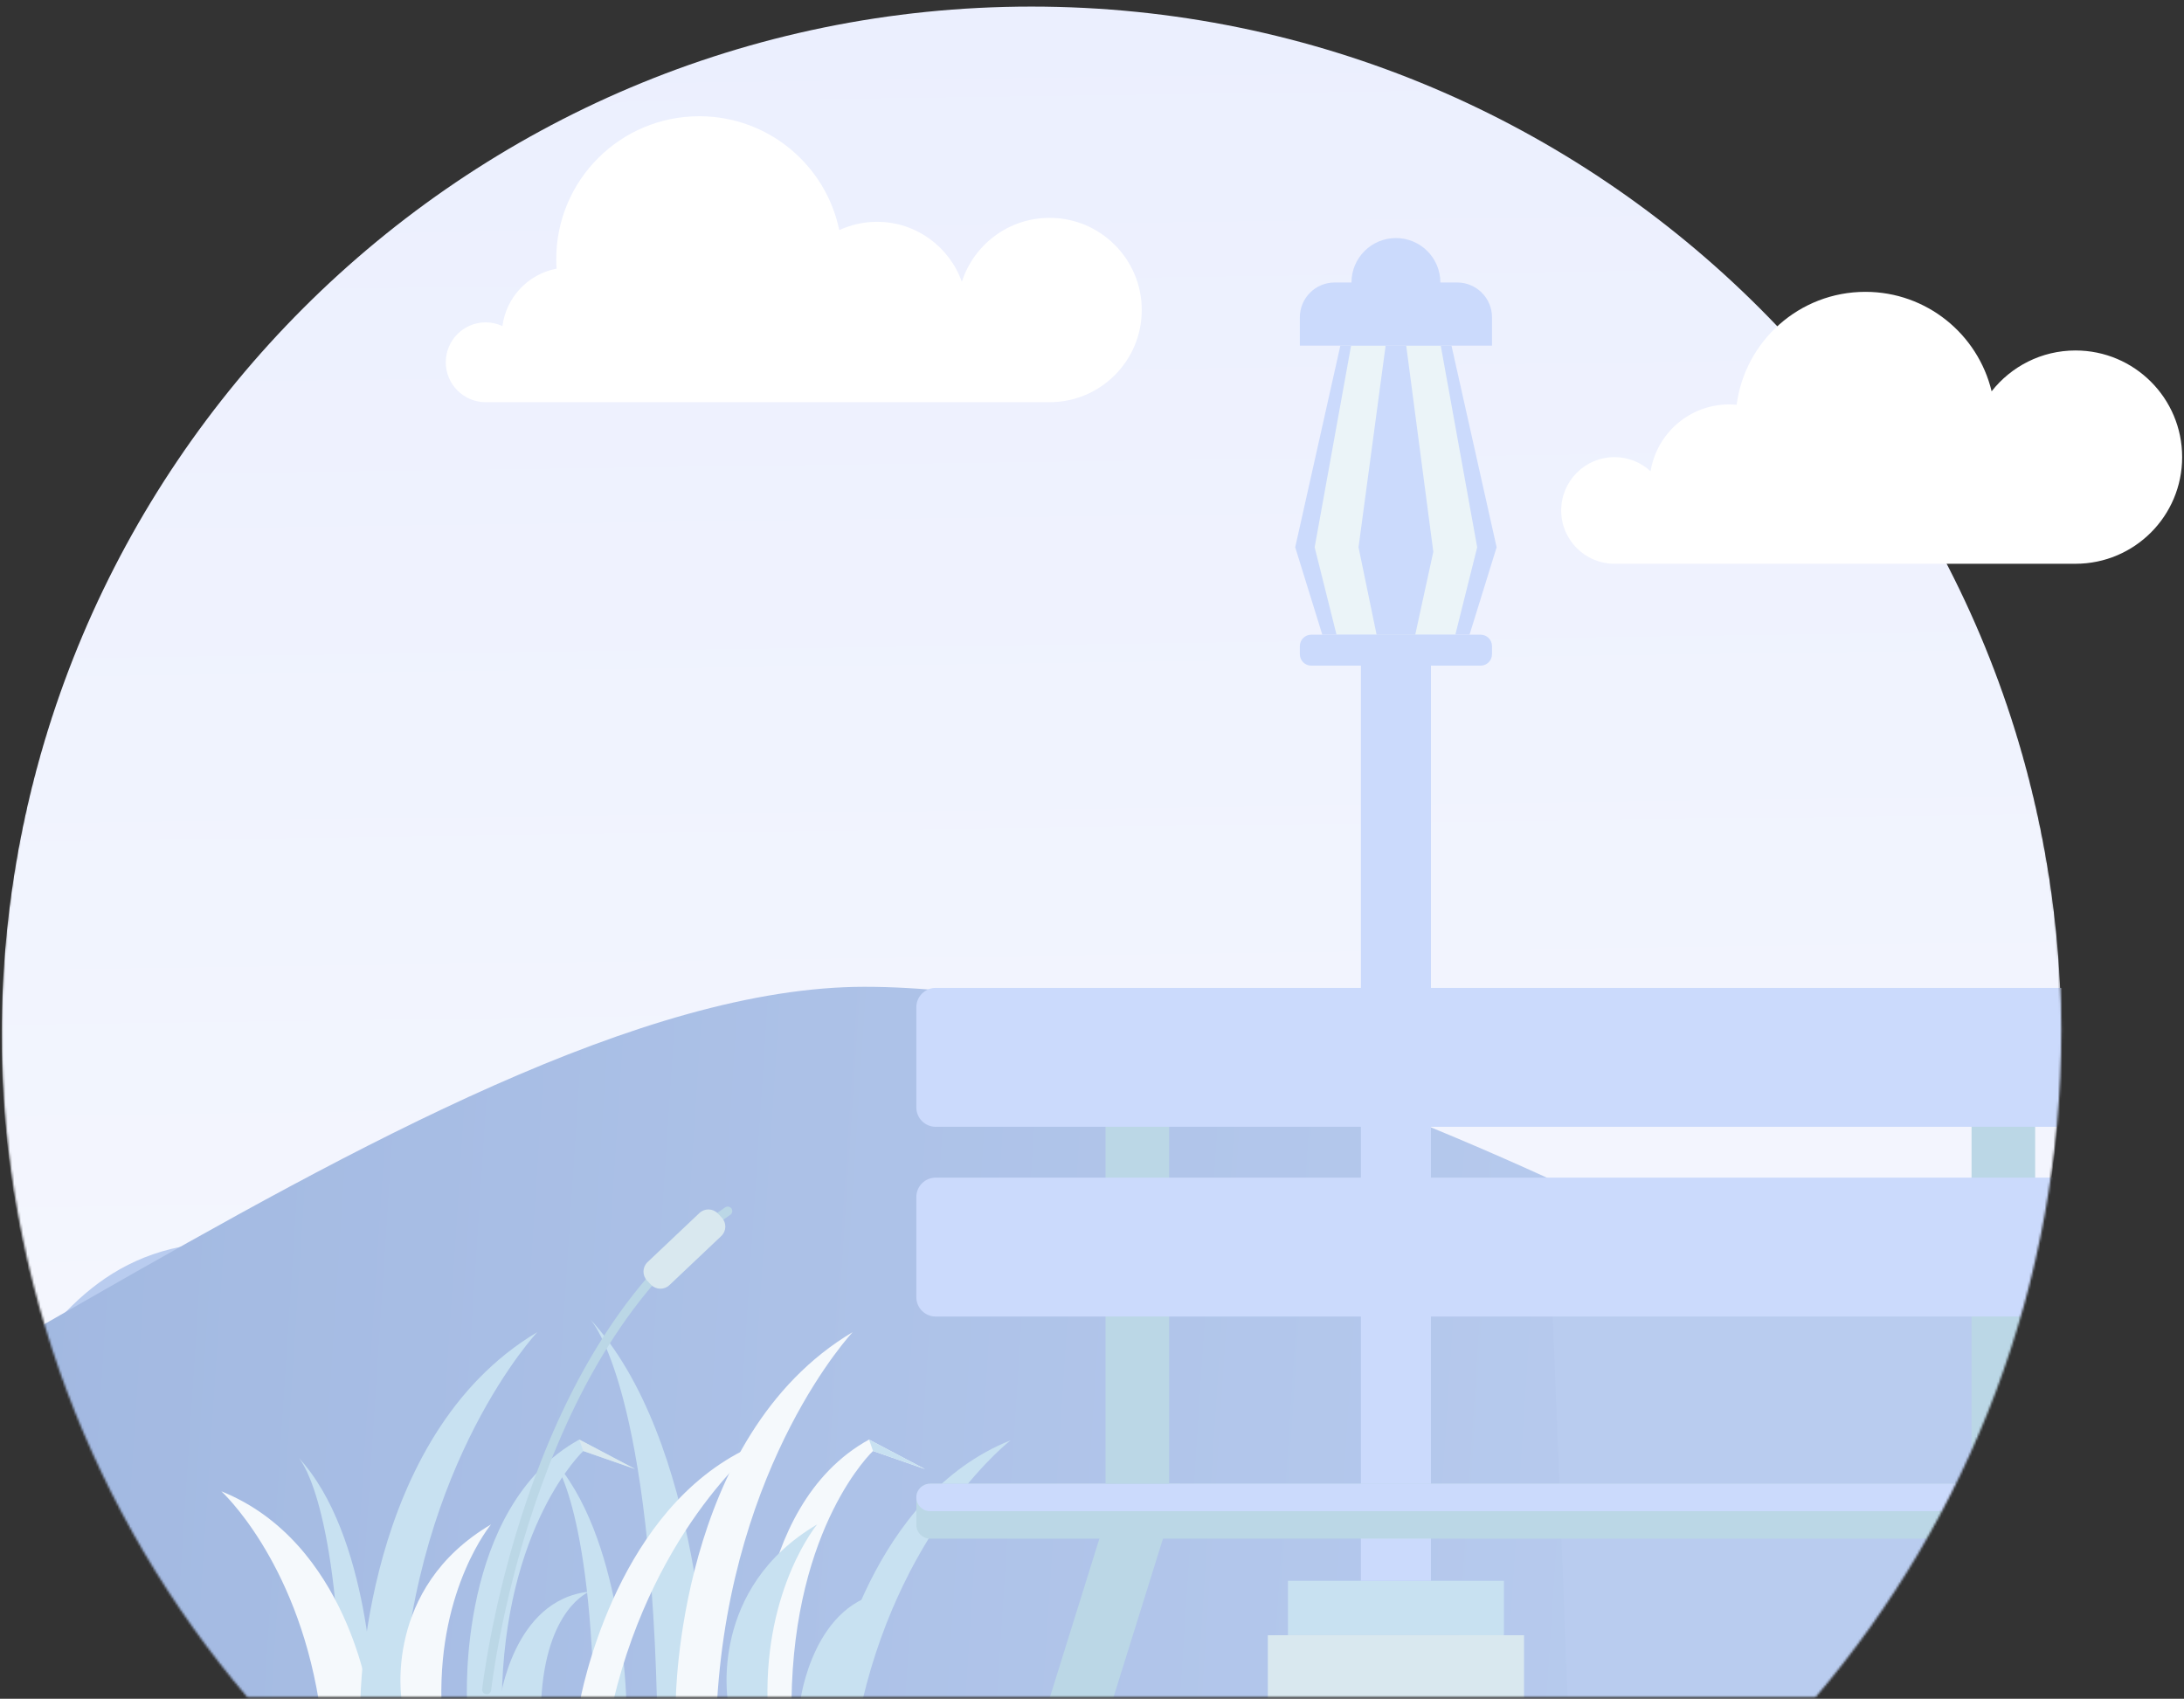
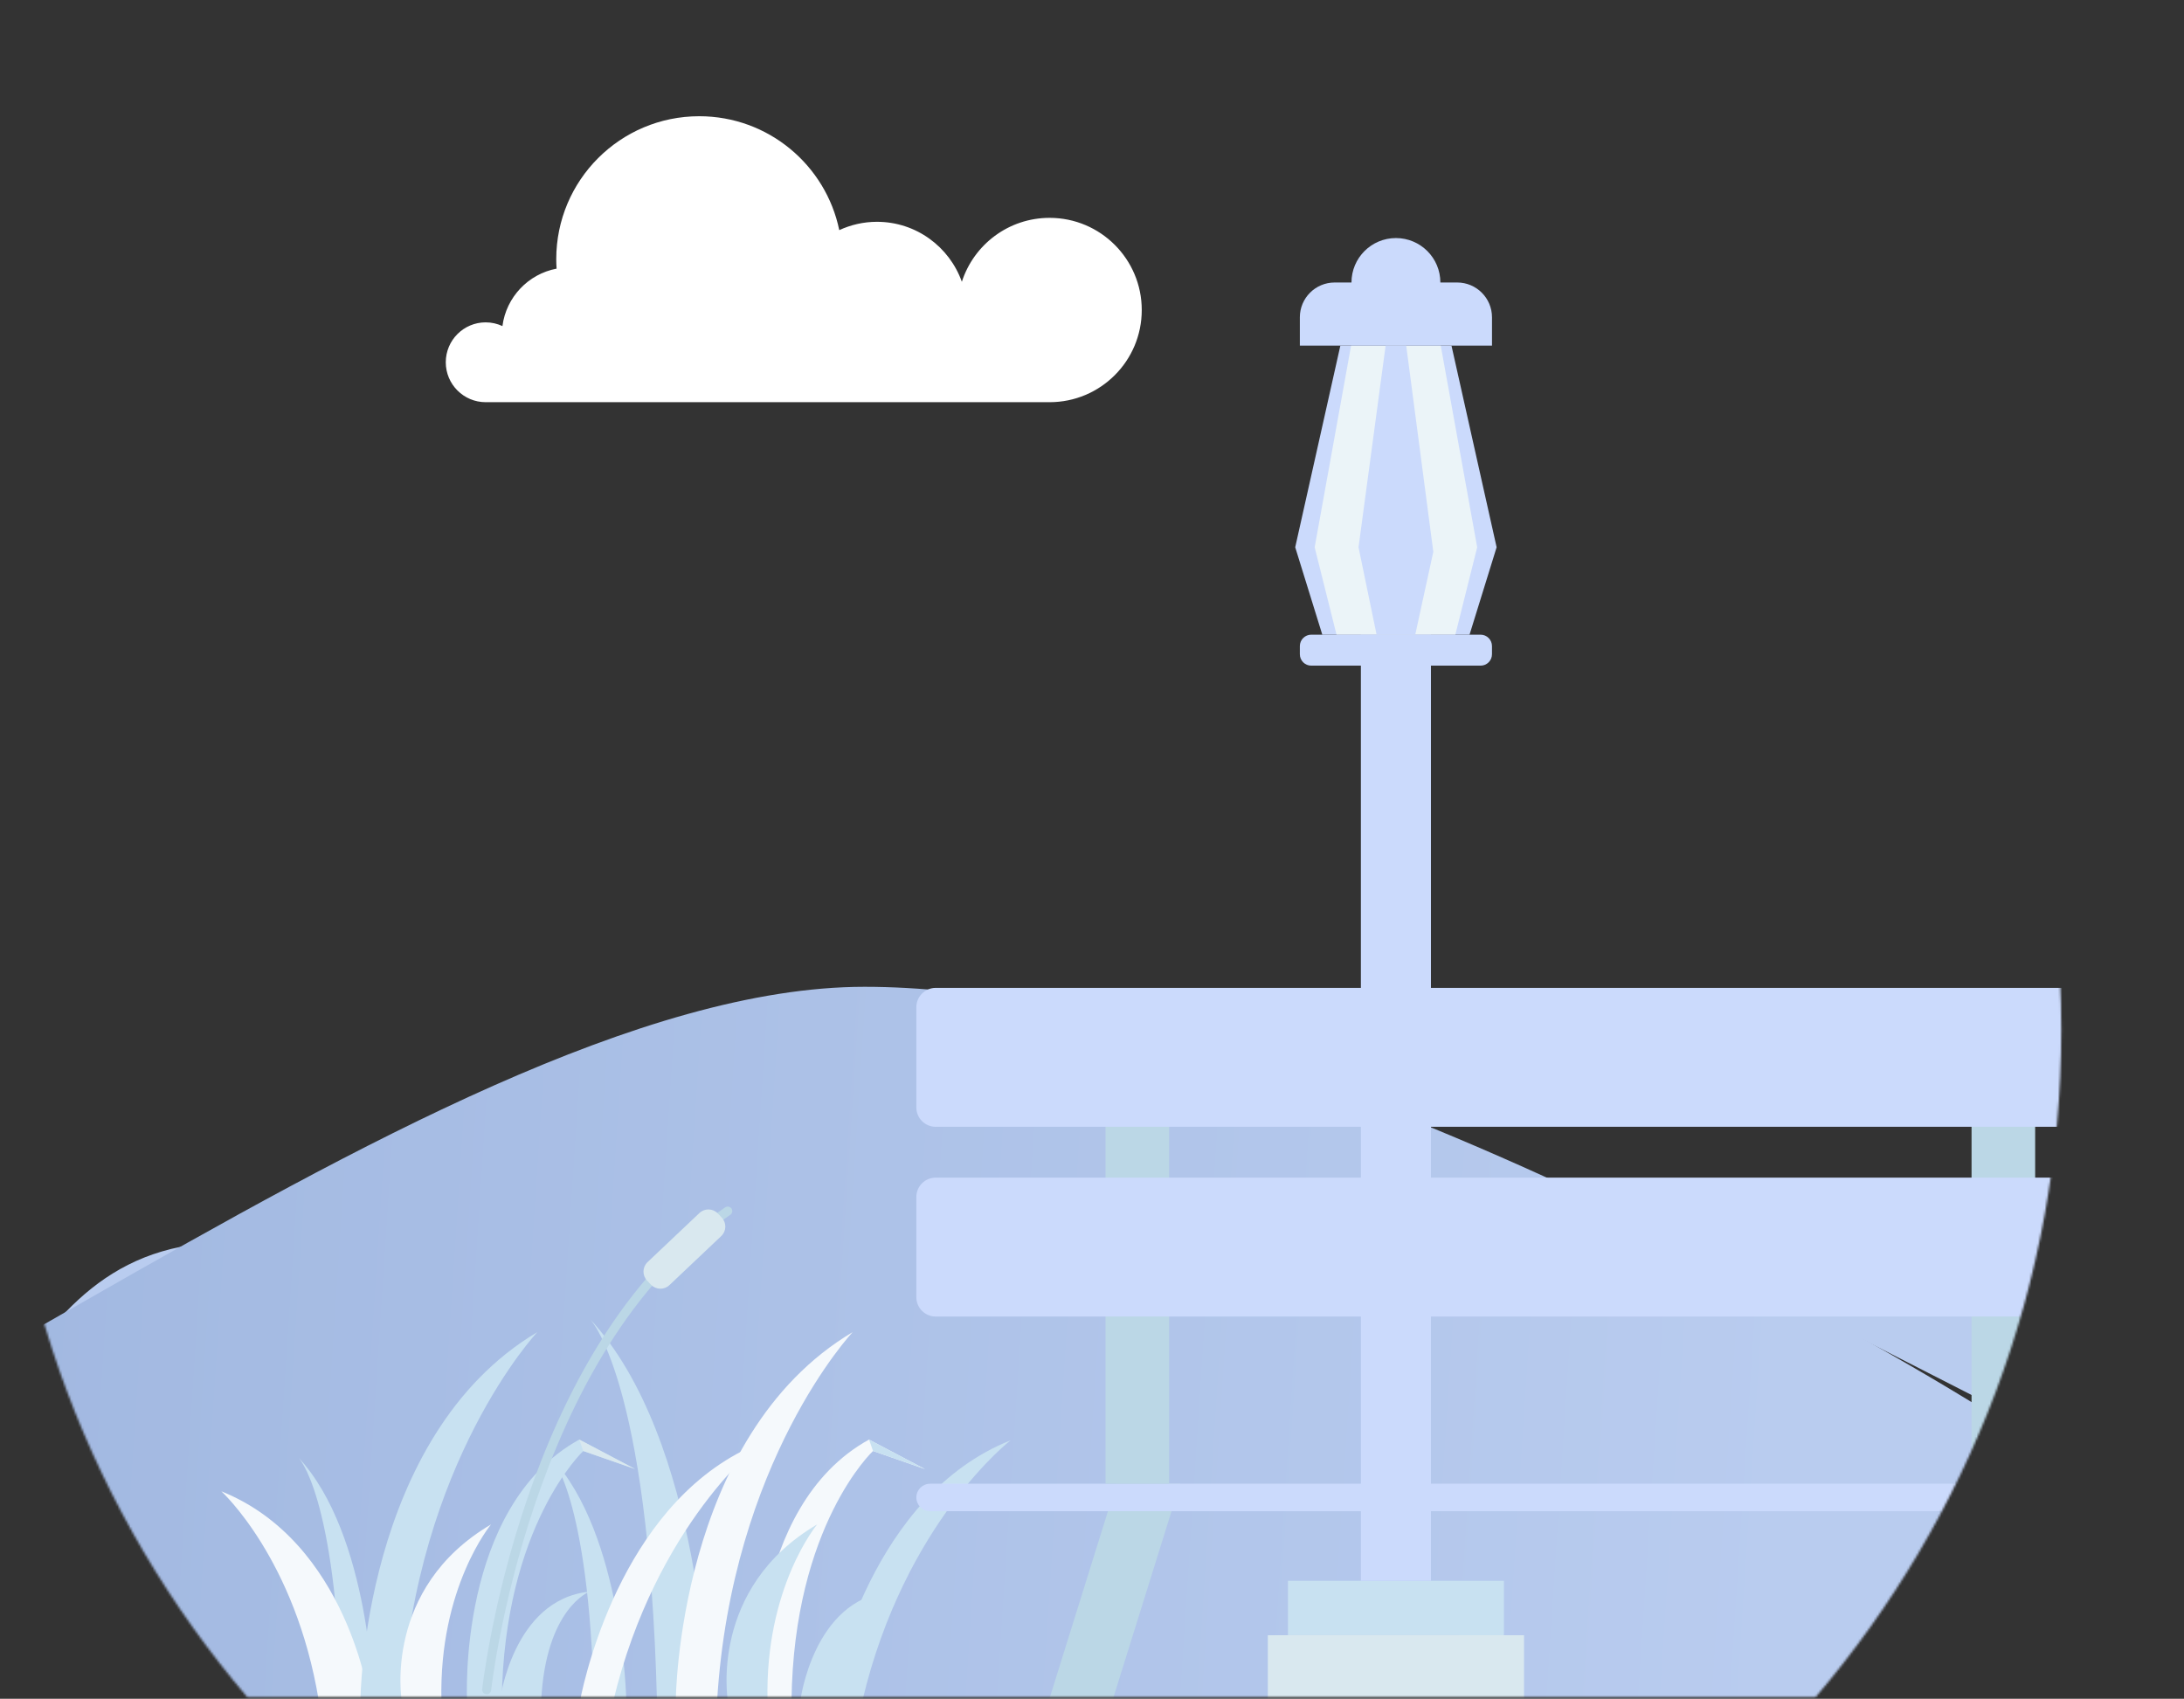
<svg xmlns="http://www.w3.org/2000/svg" width="995" height="774" viewBox="0 0 995 774" fill="none">
  <rect x="0" y="0" width="995" height="774" fill="#333333" stroke="none" />
  <mask id="mask0_242_166" style="mask-type:alpha" maskUnits="userSpaceOnUse" x="0" y="0" width="940" height="774">
    <path d="M0.748 469.167C0.748 585.209 42.902 691.395 112.702 773.295H827.132C896.931 691.395 939.084 585.209 939.084 469.167C939.084 210.052 729.032 0 469.917 0C210.802 0 0.748 210.052 0.748 469.167Z" fill="url(#paint0_linear_242_166)" />
  </mask>
  <g mask="url(#mask0_242_166)">
-     <path d="M0.748 472.167C0.748 588.209 42.902 694.395 112.702 776.295H827.132C896.931 694.395 939.084 588.209 939.084 472.167C939.084 213.052 729.032 3 469.917 3C210.802 3 0.748 213.052 0.748 472.167Z" fill="url(#paint1_linear_242_166)" />
    <path d="M478.173 99.26C459.471 99.26 443.641 111.492 438.205 128.386C432.536 112.471 417.383 101.06 399.523 101.06C393.387 101.06 387.587 102.442 382.358 104.852C376.237 75.227 350.003 52.955 318.563 52.955C282.583 52.955 253.418 82.122 253.418 118.101C253.418 119.549 253.482 120.979 253.575 122.402C240.647 124.852 230.613 135.396 228.904 148.57C226.582 147.492 224 146.875 221.271 146.875C211.227 146.875 203.088 155.018 203.088 165.062C203.088 175.106 211.227 183.248 221.271 183.248H478.173C501.367 183.248 520.167 164.447 520.167 141.254C520.167 118.062 501.367 99.26 478.173 99.26Z" fill="white" />
    <path d="M397.276 774.921H-1313V640.231C-1313 640.231 -1008.49 450.108 -807.171 450.108C-605.851 450.108 -284.782 739.158 -138.998 727.01C6.785 714.859 -10.752 578.079 91.643 566.636C194.04 555.192 214.56 683.736 244.55 727.333C272.318 767.699 305.293 776.956 412.896 720.263C520.497 663.57 538.431 634.644 622.892 669.354C707.355 704.065 727.685 787.09 795.143 750.841C847.739 722.577 859.5 774.921 859.5 774.921H397.276Z" fill="#B9CCEF" />
    <path d="M-274.337 726.512C-420.12 714.362 -402.585 577.581 -504.98 566.139C-607.375 554.694 -627.897 683.239 -657.887 726.837C-685.655 767.204 -718.629 776.46 -826.232 719.765C-933.833 663.073 -951.768 634.146 -1036.23 668.857C-1120.69 703.567 -1141.02 786.594 -1208.48 750.343C-1261.07 722.079 -1272.84 774.424 -1272.84 774.424H-810.612H899.663V639.735C899.663 639.735 595.154 449.613 393.834 449.613C192.516 449.613 -128.553 738.66 -274.337 726.512Z" fill="url(#paint2_linear_242_166)" />
-     <path d="M704.991 536.972C704.991 536.972 818.086 583.733 942.714 590.675C1014.12 594.654 1094.49 554.702 1171.18 522.573V774.919H714.247L704.991 536.972Z" fill="#B9CCEF" />
+     <path d="M704.991 536.972C704.991 536.972 818.086 583.733 942.714 590.675C1014.12 594.654 1094.49 554.702 1171.18 522.573V774.919L704.991 536.972Z" fill="#B9CCEF" />
    <path d="M170.153 774.921C170.153 774.921 168.781 699.237 135.84 663.943C135.84 663.943 152.997 680.515 155.448 774.921H170.153Z" fill="#C8E1F1" />
    <path d="M168.327 774.919C168.327 774.919 158.501 702.623 100.844 679.483C100.844 679.483 134.585 710.141 145.236 774.919H168.327Z" fill="#F5F9FC" />
    <path d="M164.201 774.919C164.201 774.919 164.954 654.401 244.797 606.948C244.797 606.948 189.775 665.448 183.032 774.919H164.201Z" fill="#C8E1F1" />
    <path d="M227.718 774.922C227.718 774.922 233.619 728.721 268.519 725.206C268.519 725.206 248.682 732.741 246.549 774.922H227.718Z" fill="#C8E1F1" />
    <path d="M212.779 774.922C212.779 774.922 208.159 686.627 263.918 655.909L289.36 669.338L265.738 661.113C265.738 661.113 229.602 694.854 228.599 774.922H212.779Z" fill="#C8E1F1" />
    <path d="M263.913 655.909L265.736 661.115L289.355 669.338L263.913 655.909Z" fill="#D9E8EF" />
    <path d="M183.032 774.921C183.032 774.921 174.243 723.702 223.705 694.576C223.705 694.576 199.853 723.198 201.11 774.921H183.032Z" fill="#F5F9FC" />
    <path d="M285.334 774.921C285.334 774.921 283.962 699.237 251.021 663.943C251.021 663.943 268.177 680.515 270.627 774.921H285.334Z" fill="#C8E1F1" />
    <path d="M322.393 774.919C322.393 774.919 320.24 656.088 268.517 600.67C268.517 600.67 295.456 626.69 299.302 774.919H322.393Z" fill="#C8E1F1" />
    <path d="M307.872 774.919C307.872 774.919 308.625 654.401 388.468 606.948C388.468 606.948 333.446 665.448 326.703 774.919H307.872Z" fill="#F5F9FC" />
    <path d="M364.615 774.922C364.615 774.922 370.517 728.721 405.416 725.206C405.416 725.206 385.579 732.741 383.446 774.922H364.615Z" fill="#C8E1F1" />
    <path d="M344.779 774.922C344.779 774.922 340.159 686.627 395.918 655.909L421.358 669.338L397.738 661.113C397.738 661.113 361.602 694.854 360.599 774.922H344.779Z" fill="#F5F9FC" />
    <path d="M395.918 655.909L397.738 661.115L421.358 669.338L395.918 655.909Z" fill="#C8E1F1" />
    <path d="M331.6 774.921C331.6 774.921 322.811 723.702 372.274 694.576C372.274 694.576 348.422 723.198 349.679 774.921H331.6Z" fill="#C8E1F1" />
    <path d="M221.714 769.88C221.714 769.88 238.947 614.314 331.557 551.802" stroke="#BBD7E6" stroke-width="4.114" stroke-miterlimit="10" stroke-linecap="round" />
    <path d="M296.557 585.317L294.792 583.454C292.534 581.068 292.638 577.304 295.022 575.045L318.65 552.682C321.034 550.424 324.8 550.527 327.059 552.913L328.822 554.776C331.08 557.162 330.977 560.929 328.591 563.185L304.966 585.548C302.58 587.806 298.815 587.703 296.557 585.317Z" fill="#D9E8EF" />
    <path d="M377.749 774.919H392.89C412.118 693.614 460.41 656.244 460.41 656.244C397.419 681.311 379.824 763.96 377.749 774.919Z" fill="#C8E1F1" />
    <path d="M264.247 774.919H279.433C298.818 694.303 346.717 657.235 346.717 657.235C285.361 681.653 267.073 760.702 264.247 774.919Z" fill="#F5F9FC" />
    <path d="M694.324 774.919H577.601V745.044H694.324V774.919Z" fill="#D9E8EF" />
    <path d="M685.148 720.261H586.774V745.044H685.148V720.261Z" fill="#C8E1F1" />
    <path d="M651.919 720.261H620.004V289.178H651.919V720.261Z" fill="#CBDAFC" />
    <path d="M661.272 157.476H610.649L590.08 249.342L602.422 289.18H669.499L681.841 249.342L661.272 157.476Z" fill="#CBDAFC" />
    <path d="M656.387 157.476H615.537L598.938 249.342L608.897 289.18H663.027L672.986 249.342L656.387 157.476Z" fill="#EBF4F8" />
    <path d="M663.871 128.712H608.055C599.295 128.712 592.194 135.812 592.194 144.573V157.476H679.732V144.573C679.732 135.812 672.63 128.712 663.871 128.712Z" fill="#CBDAFC" />
    <path d="M674.534 289.178H597.39C594.521 289.178 592.194 291.506 592.194 294.373V298.092C592.194 300.962 594.521 303.288 597.39 303.288H674.534C677.404 303.288 679.728 300.962 679.728 298.092V294.373C679.728 291.506 677.404 289.178 674.534 289.178Z" fill="#CBDAFC" />
    <path d="M644.768 289.18H627.156L618.929 249.342L631.27 157.476H640.654L652.995 251.399L644.768 289.18Z" fill="#CBDAFC" />
    <path d="M656.212 128.712C656.212 117.529 647.145 108.464 635.962 108.464C624.781 108.464 615.716 117.529 615.716 128.712C615.716 139.896 624.781 148.96 635.962 148.96C647.145 148.96 656.212 139.896 656.212 128.712Z" fill="#CBDAFC" />
    <path d="M924.252 676.029H895.276L924.073 774.921H953.049L924.252 676.029Z" fill="#BBD7E6" />
    <path d="M537.644 676.029H508.668L477.814 774.921H506.79L537.644 676.029Z" fill="#BBD7E6" />
-     <path d="M1007.14 701.041H423.732C420.276 701.041 417.477 698.242 417.477 694.788V682.28C417.477 678.827 420.276 676.027 423.732 676.027H1007.14C1010.59 676.027 1013.39 678.827 1013.39 682.28V694.788C1013.39 698.242 1010.59 701.041 1007.14 701.041Z" fill="#BBD7E6" />
    <path d="M1007.14 688.535H423.732C420.276 688.535 417.477 685.736 417.477 682.282C417.477 678.829 420.276 676.029 423.732 676.029H1007.14C1010.59 676.029 1013.39 678.829 1013.39 682.282C1013.39 685.736 1010.59 688.535 1007.14 688.535Z" fill="#CBDAFC" />
    <path d="M927.19 676.029H898.214V481.756H927.19V676.029Z" fill="#BBD7E6" />
    <path d="M532.65 676.029H503.674V481.756H532.65V676.029Z" fill="#BBD7E6" />
    <path d="M1004.57 513.402H426.293C421.424 513.402 417.477 509.454 417.477 504.588V458.922C417.477 454.054 421.424 450.106 426.293 450.106H1004.57C1009.44 450.106 1013.39 454.054 1013.39 458.922V504.588C1013.39 509.454 1009.44 513.402 1004.57 513.402Z" fill="#CBDAFC" />
    <path d="M1004.57 599.85H426.293C421.424 599.85 417.477 595.905 417.477 591.038V545.372C417.477 540.504 421.424 536.559 426.293 536.559H1004.57C1009.44 536.559 1013.39 540.504 1013.39 545.372V591.038C1013.39 595.905 1009.44 599.85 1004.57 599.85Z" fill="#CBDAFC" />
  </g>
-   <path d="M945.569 159.686C930.056 159.686 916.25 166.968 907.354 178.287C901.119 152.296 877.744 132.971 849.84 132.971C819.777 132.971 794.966 155.404 791.196 184.441C790.067 184.334 788.929 184.268 787.773 184.268C769.722 184.268 754.789 197.459 751.987 214.719C747.657 210.733 741.898 208.279 735.55 208.279C722.131 208.279 711.252 219.156 711.252 232.575C711.252 245.992 722.131 256.867 735.55 256.867H945.569C972.405 256.867 994.159 235.115 994.159 208.279C994.159 181.442 972.405 159.686 945.569 159.686Z" fill="white" />
  <defs>
    <linearGradient id="paint0_linear_242_166" x1="469.915" y1="-0.837" x2="480.681" y2="783.413" gradientUnits="userSpaceOnUse">
      <stop stop-color="#EBEFFE" />
      <stop offset="0.85" stop-color="#F5F7FE" />
      <stop offset="1" stop-color="white" />
    </linearGradient>
    <linearGradient id="paint1_linear_242_166" x1="469.915" y1="2.163" x2="480.681" y2="786.413" gradientUnits="userSpaceOnUse">
      <stop stop-color="#EBEFFE" />
      <stop offset="0.85" stop-color="#F5F7FE" />
      <stop offset="1" stop-color="white" />
    </linearGradient>
    <linearGradient id="paint2_linear_242_166" x1="819.359" y1="612.931" x2="-744.962" y2="510.573" gradientUnits="userSpaceOnUse">
      <stop stop-color="#B9CCEF" />
      <stop offset="0.85" stop-color="#93ACD8" />
      <stop offset="1" stop-color="#6C8CC1" />
    </linearGradient>
  </defs>
</svg>